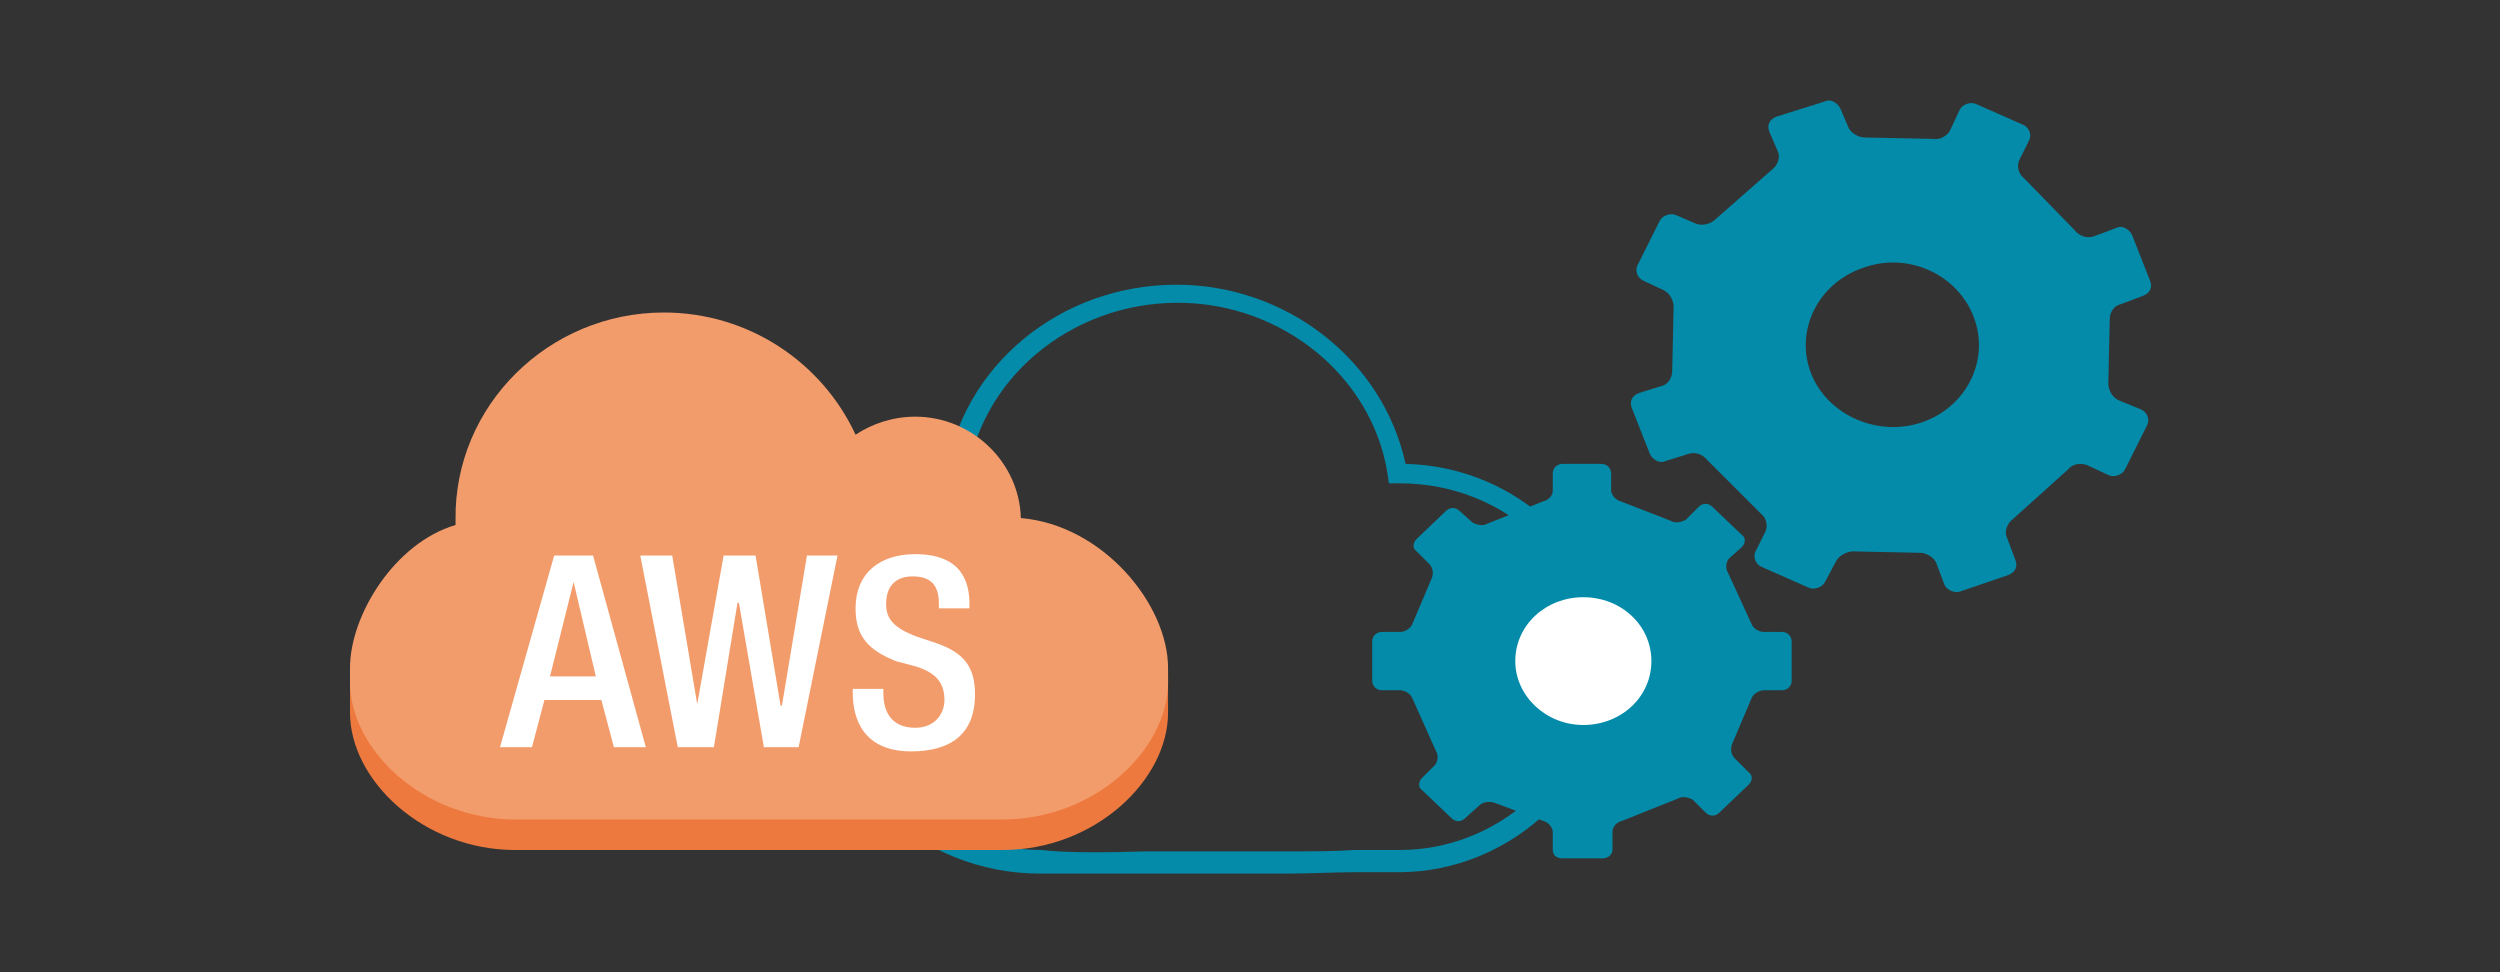
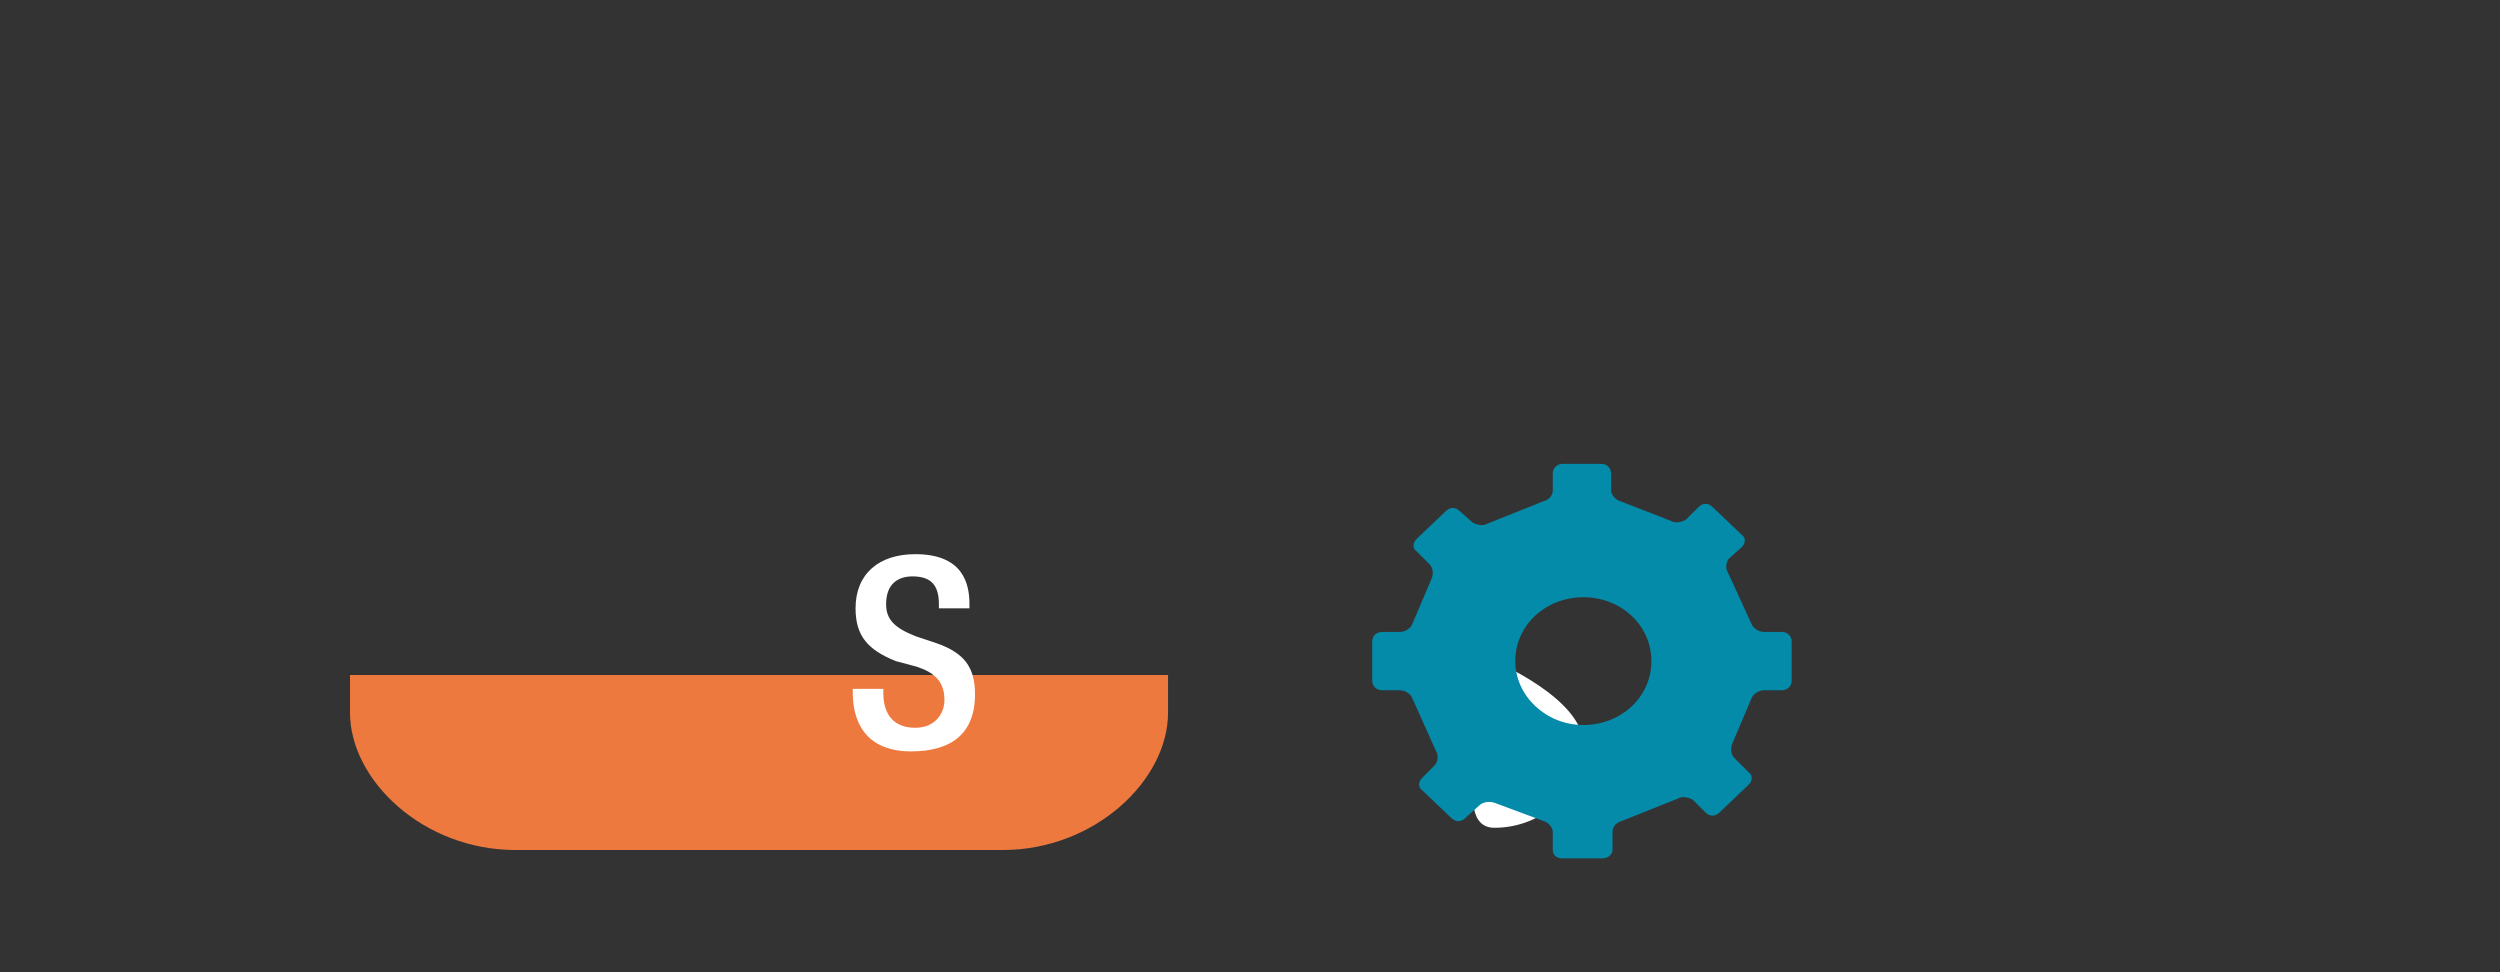
<svg xmlns="http://www.w3.org/2000/svg" version="1.1" id="レイヤー_1" x="0px" y="0px" width="180px" height="70px" viewBox="0 0 180 70" style="enable-background:new 0 0 180 70;" xml:space="preserve">
  <rect x="0" y="0" width="180" height="70" fill="#333333" stroke="none" />
  <style type="text/css">
	.st0{fill:#038BA9;}
	.st1{fill:#FFFFFF;}
	.st2{fill:#EE793F;}
	.st3{fill:#F39C6B;}
</style>
-   <path class="st0" d="M92.6,62.9H82.5c-3.1,0-5.8,0-7.6,0c-8.7,0-15.8-6.7-15.8-15c0-5.8,3.5-11.1,9-13.6c1.1-7.9,8.2-13.8,16.6-13.8  c8,0,14.9,5.5,16.5,12.9c8.2,0.2,14.8,6.6,14.8,14.5c0,8.1-7,14.9-15.3,14.9c-0.9,0-2,0-3.2,0C96,62.8,94.4,62.9,92.6,62.9z   M82.5,61.3h10.1c1.8,0,3.5,0,4.9-0.1c1.3,0,2.4,0,3.3,0c7.5,0,13.8-6.2,13.8-13.4s-6.2-13-13.8-13H100l-0.1-0.7  c-1.1-7-7.6-12.3-15.1-12.3c-7.8,0-14.4,5.6-15.2,12.9v0.4l-0.4,0.2c-5.2,2.2-8.5,7-8.5,12.4c0,7.5,6.4,13.5,14.3,13.5  C76.7,61.4,79.4,61.4,82.5,61.3z" />
-   <path class="st1" d="M107.6,47.6c0-3.3,2.9-6,6.4-6s6.4,2.7,6.4,6s-2.9,6-6.4,6S107.6,50.9,107.6,47.6" />
+   <path class="st1" d="M107.6,47.6s6.4,2.7,6.4,6s-2.9,6-6.4,6S107.6,50.9,107.6,47.6" />
  <path class="st0" d="M112.5,33.4c-0.4,0-0.7,0.3-0.7,0.7v1.2c0,0.4-0.3,0.7-0.7,0.8l-4,1.6c-0.3,0.2-0.8,0.1-1.1-0.1l-0.9-0.8  c-0.3-0.3-0.7-0.3-1,0l-2.1,2c-0.3,0.3-0.3,0.7,0,0.9l0.9,0.9c0.3,0.3,0.3,0.7,0.2,1l-1.4,3.3c-0.1,0.3-0.5,0.6-0.9,0.6h-1.3  c-0.4,0-0.7,0.3-0.7,0.7V49c0,0.4,0.3,0.7,0.7,0.7h1.3c0.4,0,0.8,0.3,0.9,0.6l1.7,3.8c0.2,0.3,0.1,0.8-0.1,1l-0.9,0.9  c-0.3,0.3-0.3,0.7,0,0.9l2.1,2c0.3,0.3,0.7,0.3,1,0l1-0.9c0.3-0.3,0.8-0.3,1.1-0.2l3.5,1.3c0.4,0.1,0.7,0.5,0.7,0.8v1.3  c0,0.4,0.3,0.6,0.7,0.6h2.9c0.4,0,0.7-0.3,0.7-0.6v-1.3c0-0.4,0.3-0.7,0.7-0.8l4-1.6c0.3-0.2,0.8-0.1,1.1,0.1l0.9,0.9  c0.3,0.3,0.7,0.3,1,0l2.1-2c0.3-0.3,0.3-0.7,0-0.9l-1-1c-0.3-0.3-0.3-0.7-0.2-1l1.4-3.3c0.1-0.3,0.5-0.6,0.9-0.6h1.3  c0.4,0,0.7-0.3,0.7-0.7v-2.8c0-0.4-0.3-0.7-0.7-0.7H127c-0.4,0-0.8-0.3-0.9-0.6l-1.7-3.7c-0.2-0.3-0.1-0.8,0.1-1l0.9-0.8  c0.3-0.3,0.3-0.7,0-0.9l-2.1-2c-0.3-0.3-0.7-0.3-1,0l-0.9,0.9c-0.3,0.2-0.8,0.3-1.1,0.1l-3.6-1.4c-0.4-0.1-0.7-0.5-0.7-0.8v-1.2  c0-0.4-0.3-0.7-0.7-0.7H112.5z M118.9,47.6c0,2.6-2.2,4.6-4.9,4.6c-2.7,0-4.9-2.1-4.9-4.6c0-2.6,2.2-4.6,4.9-4.6  C116.7,43,118.9,45,118.9,47.6" />
-   <path class="st0" d="M127.9,8.4c-0.5,0.2-0.7,0.6-0.5,1.1l0.6,1.4c0.2,0.4,0,1-0.4,1.3l-4.1,3.6c-0.3,0.3-0.9,0.5-1.4,0.3l-1.4-0.6  c-0.4-0.2-1,0-1.2,0.4l-1.6,3.2c-0.2,0.4,0,0.9,0.4,1.1l1.5,0.7c0.4,0.2,0.7,0.7,0.7,1.2l-0.1,4.6c0,0.5-0.3,1-0.8,1.1l-1.6,0.5  c-0.5,0.2-0.7,0.6-0.5,1.1l1.3,3.3c0.2,0.4,0.7,0.7,1.1,0.5l1.6-0.5c0.5-0.2,1.1,0,1.4,0.4l3.9,3.9c0.4,0.3,0.5,0.9,0.3,1.3  l-0.7,1.4c-0.2,0.4,0,0.9,0.4,1.1l3.4,1.5c0.4,0.2,1,0,1.2-0.4l0.8-1.5c0.2-0.4,0.8-0.7,1.2-0.7l4.8,0.1c0.5,0,1,0.3,1.2,0.7  l0.6,1.6c0.2,0.4,0.7,0.6,1.1,0.5l3.5-1.2c0.5-0.2,0.7-0.6,0.5-1.1l-0.6-1.6c-0.2-0.4,0-1,0.4-1.3l4-3.6c0.3-0.4,0.9-0.5,1.4-0.3  l1.5,0.7c0.4,0.2,1,0,1.2-0.4l1.6-3.2c0.2-0.4,0-0.9-0.4-1.1l-1.7-0.7c-0.4-0.2-0.7-0.7-0.7-1.2l0.1-4.6c0-0.5,0.3-1,0.8-1.1  l1.6-0.6c0.5-0.2,0.7-0.6,0.5-1.1l-1.3-3.3c-0.2-0.4-0.7-0.7-1.1-0.5l-1.6,0.6c-0.5,0.2-1.1,0-1.4-0.4l-3.7-3.8  c-0.4-0.3-0.5-0.9-0.3-1.3l0.7-1.4c0.2-0.4,0-0.9-0.4-1.1l-3.4-1.5c-0.4-0.2-1,0-1.2,0.4l-0.7,1.5c-0.2,0.4-0.8,0.7-1.2,0.6  l-4.9-0.1c-0.5,0-1-0.3-1.2-0.7l-0.6-1.4c-0.2-0.4-0.7-0.7-1.1-0.5L127.9,8.4z M142.1,22.8c1.2,3.1-0.5,6.5-3.7,7.6s-6.8-0.5-8-3.5  c-1.2-3.1,0.5-6.5,3.7-7.6C137.3,18.1,140.9,19.7,142.1,22.8" />
  <path class="st2" d="M84.1,48.6v2.7c0,4.9-5.3,9.9-11.9,9.9H37.1c-6.6,0-11.9-5-11.9-9.9v-2.7C25.2,48.6,84.1,48.6,84.1,48.6z" />
-   <path class="st3" d="M47.8,22.5c6.1,0,11.4,3.6,13.8,8.8c1.2-0.8,2.7-1.3,4.3-1.3c4.1,0,7.5,3.3,7.6,7.3c5.9,0.5,10.6,6.2,10.6,10.8  v1c0,4.9-5.3,9.9-11.9,9.9H37.1c-6.6,0-11.9-5-11.9-9.9v-1c0-3.8,3.2-9,7.6-10.3c0-0.1,0-0.3,0-0.4C32.7,29.2,39.5,22.5,47.8,22.5" />
-   <path class="st1" d="M39.9,40L36,53.8h2.3l0.9-3.4h4.1l0.9,3.4h2.3L42.7,40H39.9z M39.6,48.7l1.7-6.8l0,0l1.6,6.8H39.6z" />
-   <polygon class="st1" points="56.3,50.8 56.2,50.8 54.4,40 52.1,40 50.2,50.7 50.2,50.7 48.4,40 46.1,40 48.8,53.8 51.4,53.8   53.1,43.4 53.2,43.4 55,53.8 57.5,53.8 60.3,40 58.1,40 " />
  <path class="st1" d="M67.4,46.3l-1.5-0.5c-1.5-0.6-2.1-1.2-2.1-2.3c0-1.5,0.9-2,1.9-2c1.4,0,1.9,0.7,1.9,2v0.3h2.2v-0.3  c0-1.4-0.4-3.6-3.9-3.6c-2.6,0-4.3,1.4-4.3,3.9c0,2,0.9,3,2.9,3.8L66,48c1.2,0.4,2,1,2,2.4c0,1-0.7,2-2.1,2c-1.5,0-2.3-0.9-2.3-2.5  v-0.3h-2.2v0.3c0,1.9,0.8,4.2,4.2,4.2c2.8,0,4.6-1.2,4.6-4.1C70.2,48,69.4,47,67.4,46.3" />
</svg>